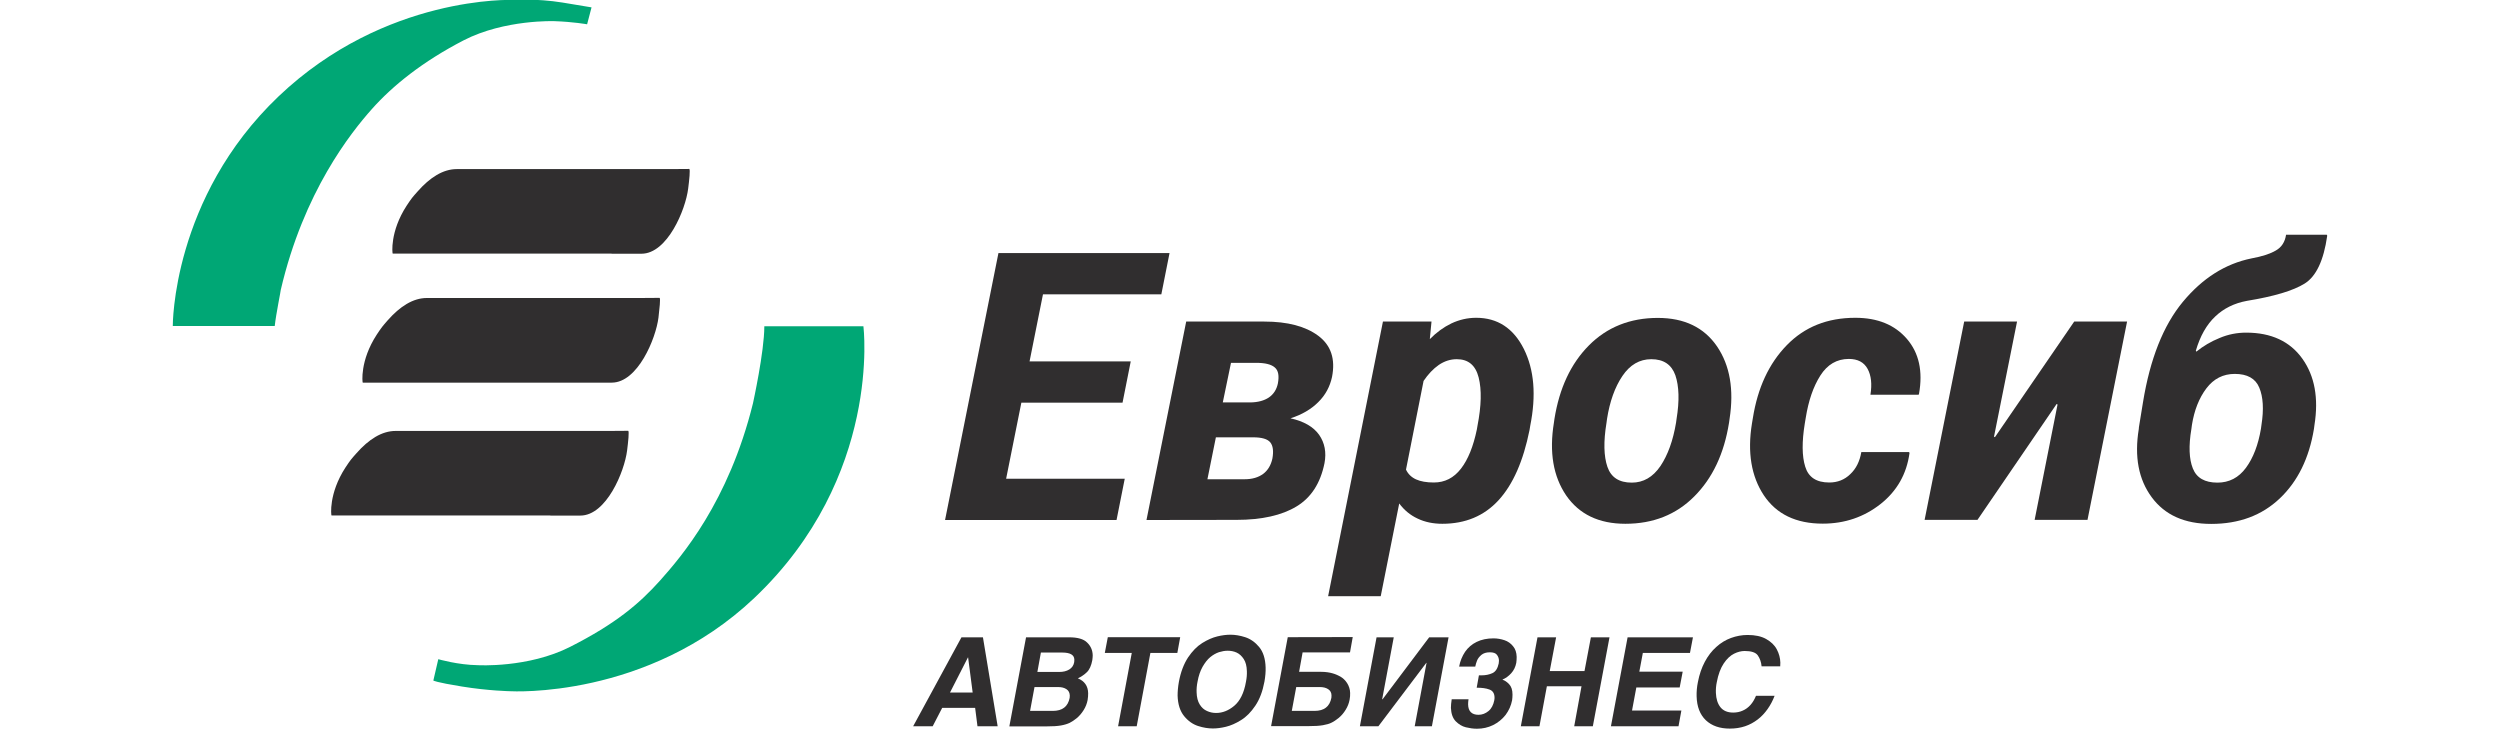
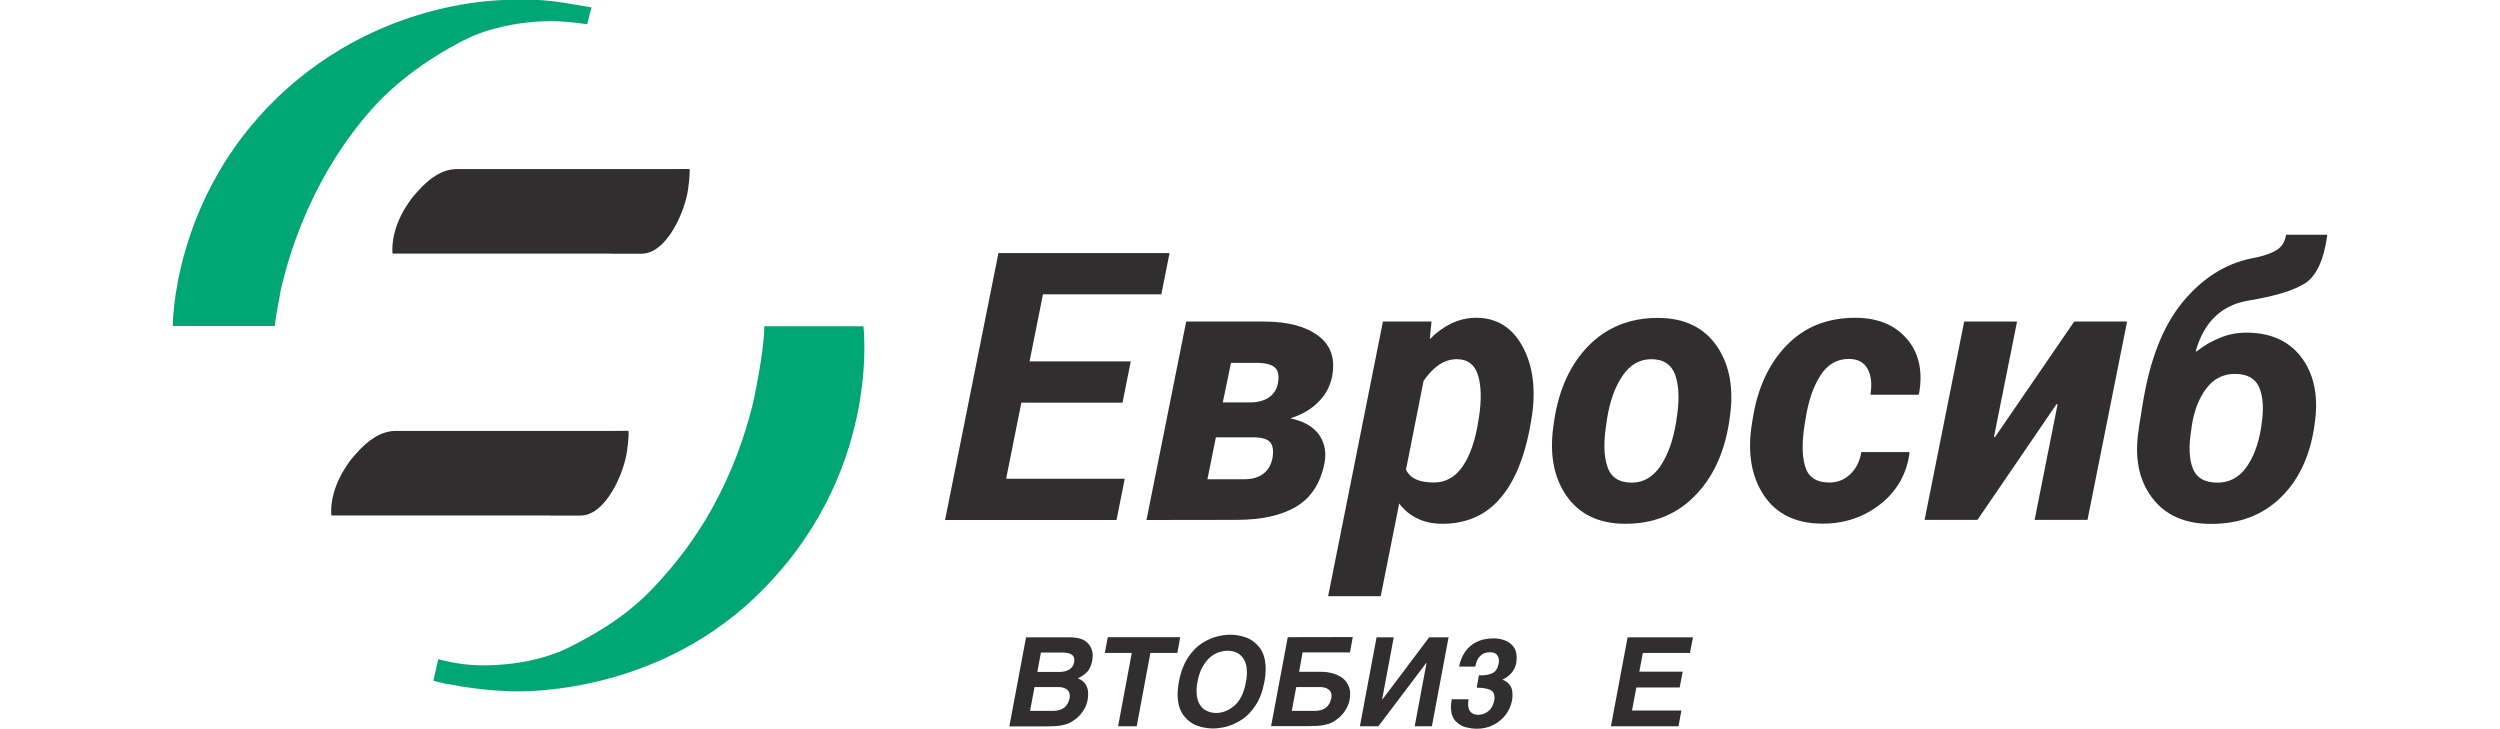
<svg xmlns="http://www.w3.org/2000/svg" width="295" height="86" viewBox="0 0 295 86" fill="none">
  <g clip-path="url(#clip0_140_4972)">
    <path fill-rule="evenodd" clip-rule="evenodd" d="M132.459 47.517H120.52L118.723 56.49H132.72L131.752 61.36H111.517L117.816 29.863H138.005L137.037 34.733H123.071L121.488 42.646H133.427L132.459 47.517Z" fill="#302E2F" />
    <path fill-rule="evenodd" clip-rule="evenodd" d="M144.289 47.486H147.561C148.453 47.471 149.175 47.271 149.728 46.902C150.281 46.518 150.634 45.98 150.788 45.258C150.957 44.352 150.849 43.722 150.435 43.368C150.02 42.999 149.298 42.815 148.237 42.815H145.257L144.289 47.486ZM143.474 51.604L142.476 56.551H146.87C147.761 56.551 148.483 56.336 149.052 55.921C149.605 55.506 149.974 54.892 150.143 54.108C150.296 53.248 150.22 52.602 149.897 52.203C149.574 51.803 148.898 51.604 147.869 51.604H143.474ZM135.285 61.36L139.971 37.945H149.19C151.925 37.945 154.045 38.498 155.551 39.619C157.057 40.741 157.595 42.354 157.18 44.474C156.934 45.627 156.396 46.626 155.551 47.455C154.721 48.285 153.63 48.93 152.278 49.361C153.861 49.714 154.983 50.359 155.659 51.312C156.319 52.264 156.534 53.386 156.289 54.661C155.812 57.012 154.721 58.718 152.985 59.762C151.264 60.807 148.898 61.345 145.917 61.345L135.285 61.36Z" fill="#302E2F" />
    <path fill-rule="evenodd" clip-rule="evenodd" d="M174.342 50.252C174.803 47.885 174.849 45.98 174.48 44.536C174.111 43.092 173.251 42.385 171.899 42.385C171.146 42.385 170.439 42.615 169.779 43.061C169.118 43.522 168.519 44.152 167.981 44.951L165.907 55.414C166.153 55.936 166.552 56.321 167.09 56.566C167.628 56.812 168.334 56.935 169.195 56.935C170.485 56.935 171.546 56.397 172.391 55.306C173.236 54.216 173.85 52.679 174.265 50.697L174.342 50.252ZM180.488 50.728C179.75 54.4 178.536 57.166 176.831 59.025C175.126 60.884 172.913 61.806 170.193 61.806C169.118 61.806 168.135 61.606 167.274 61.191C166.414 60.792 165.692 60.192 165.108 59.409L162.926 70.348H156.719L163.187 37.944H168.918L168.718 40.019C169.502 39.22 170.347 38.605 171.269 38.16C172.191 37.729 173.159 37.499 174.188 37.499C176.708 37.499 178.583 38.728 179.812 41.171C181.041 43.629 181.287 46.656 180.565 50.252L180.488 50.728Z" fill="#302E2F" />
    <path fill-rule="evenodd" clip-rule="evenodd" d="M189.568 49.883C189.2 52.111 189.246 53.847 189.676 55.091C190.106 56.336 191.059 56.95 192.549 56.95C193.917 56.95 195.038 56.305 195.929 54.999C196.805 53.693 197.42 51.988 197.773 49.883L197.834 49.437C198.188 47.271 198.126 45.565 197.696 44.29C197.251 43.03 196.313 42.385 194.854 42.385C193.471 42.385 192.334 43.045 191.443 44.367C190.552 45.688 189.952 47.378 189.63 49.422L189.568 49.883ZM183.423 49.437C184.006 45.796 185.358 42.907 187.494 40.756C189.63 38.605 192.349 37.514 195.622 37.514C198.756 37.514 201.076 38.636 202.613 40.879C204.134 43.122 204.626 45.98 204.088 49.437L204.026 49.883C203.443 53.539 202.075 56.428 199.924 58.579C197.788 60.73 195.069 61.806 191.796 61.806C188.662 61.806 186.342 60.684 184.805 58.456C183.284 56.213 182.793 53.37 183.361 49.883L183.423 49.437Z" fill="#302E2F" />
    <path fill-rule="evenodd" clip-rule="evenodd" d="M215.857 56.935C216.825 56.935 217.655 56.612 218.331 55.952C219.022 55.306 219.452 54.431 219.637 53.34H225.275L225.321 53.463C224.983 55.936 223.846 57.934 221.911 59.47C219.959 61.007 217.685 61.79 215.089 61.79C211.924 61.79 209.619 60.669 208.129 58.441C206.654 56.213 206.177 53.386 206.73 49.975L206.838 49.33C207.406 45.765 208.728 42.907 210.833 40.741C212.938 38.574 215.626 37.499 218.93 37.499C221.557 37.499 223.585 38.329 225.014 39.988C226.443 41.647 226.919 43.814 226.443 46.472L226.397 46.579H220.712C220.912 45.319 220.804 44.305 220.374 43.522C219.944 42.738 219.206 42.354 218.162 42.354C216.748 42.354 215.626 43.015 214.797 44.321C213.967 45.627 213.399 47.286 213.076 49.314L212.968 49.96C212.615 52.126 212.63 53.831 213.014 55.061C213.399 56.321 214.336 56.935 215.857 56.935Z" fill="#302E2F" />
    <path fill-rule="evenodd" clip-rule="evenodd" d="M244.757 37.945H250.995L246.325 61.345H240.087L242.791 47.732L242.683 47.67L233.342 61.345H227.104L231.774 37.945H238.012L235.293 51.527L235.4 51.588L244.757 37.945Z" fill="#302E2F" />
    <path fill-rule="evenodd" clip-rule="evenodd" d="M263.702 44.121C262.335 44.121 261.213 44.69 260.353 45.827C259.492 46.964 258.924 48.408 258.647 50.144L258.586 50.605C258.248 52.602 258.309 54.169 258.755 55.276C259.2 56.397 260.168 56.95 261.659 56.95C263.042 56.95 264.163 56.367 265.024 55.199C265.884 54.031 266.468 52.495 266.79 50.605L266.852 50.144C267.144 48.285 267.052 46.825 266.591 45.734C266.145 44.659 265.177 44.121 263.702 44.121ZM265.054 39.251C268.004 39.251 270.217 40.28 271.676 42.323C273.136 44.367 273.612 46.979 273.105 50.159L273.044 50.62C272.475 54.062 271.139 56.797 269.018 58.81C266.898 60.822 264.209 61.821 260.921 61.821C257.787 61.821 255.451 60.776 253.9 58.671C252.348 56.566 251.841 53.893 252.378 50.62L252.394 50.405L252.87 47.486C253.7 42.37 255.267 38.406 257.572 35.624C259.892 32.828 262.581 31.123 265.669 30.493C266.929 30.262 267.881 29.955 268.557 29.555C269.233 29.171 269.633 28.541 269.756 27.696H274.565L274.611 27.819C274.196 30.738 273.305 32.613 271.953 33.458C270.601 34.303 268.327 34.979 265.131 35.502C263.641 35.778 262.396 36.393 261.398 37.345C260.383 38.298 259.615 39.65 259.108 41.386L259.17 41.494C259.984 40.833 260.89 40.295 261.92 39.88C262.934 39.45 263.979 39.251 265.054 39.251Z" fill="#302E2F" />
    <path fill-rule="evenodd" clip-rule="evenodd" d="M32.419 38.467H20.389C20.389 38.467 20.281 23.363 32.88 11.364C45.479 -0.621 60.536 -0.006 60.536 -0.006C60.536 -0.006 63.24 -0.206 66.375 0.301C69.494 0.808 69.801 0.87 69.801 0.87L69.279 2.867C69.279 2.867 67.665 2.575 65.438 2.498C65.438 2.498 59.553 2.268 54.713 4.757C49.873 7.261 46.34 10.104 43.881 12.87C41.423 15.635 35.83 22.611 33.126 34.226C33.157 34.226 32.573 37.038 32.419 38.467Z" fill="#00A775" />
    <path fill-rule="evenodd" clip-rule="evenodd" d="M90.191 38.498H101.883C101.883 38.498 104.111 56.244 89.007 70.564C76.378 82.533 60.23 81.565 60.23 81.565C60.23 81.565 57.633 81.519 54.514 81.011C51.38 80.504 51.134 80.305 51.134 80.305L51.718 77.785C51.718 77.785 54.038 78.461 56.389 78.492C56.389 78.492 62.319 78.845 67.282 76.325C72.644 73.606 75.441 71.24 77.914 68.474C80.373 65.708 85.965 59.271 88.854 47.578C88.854 47.563 90.191 41.509 90.191 38.498Z" fill="#00A775" />
    <path fill-rule="evenodd" clip-rule="evenodd" d="M72.168 29.924H46.34C46.294 29.924 45.986 27.343 47.984 24.27C48.583 23.364 48.66 23.287 49.275 22.595C50.734 20.936 52.286 19.953 53.899 19.953H79.066C79.066 19.953 80.664 19.937 81.325 19.937C81.479 19.937 81.325 21.305 81.202 22.273C80.895 24.731 78.759 29.94 75.686 29.94H72.168V29.924Z" fill="#302E2F" />
-     <path fill-rule="evenodd" clip-rule="evenodd" d="M68.633 45.151H42.806C42.76 45.151 42.452 42.569 44.45 39.496C45.049 38.59 45.126 38.513 45.74 37.806C47.2 36.147 48.752 35.164 50.365 35.164H75.548C75.548 35.164 77.13 35.148 77.822 35.148C77.975 35.148 77.806 36.516 77.699 37.484C77.391 39.942 75.256 45.151 72.183 45.151H68.633Z" fill="#302E2F" />
    <path fill-rule="evenodd" clip-rule="evenodd" d="M64.946 60.822H39.118C39.072 60.822 38.765 58.241 40.762 55.168C41.361 54.262 41.438 54.185 42.053 53.493C43.512 51.834 45.064 50.851 46.678 50.851H71.86C71.86 50.851 73.443 50.835 74.119 50.835C74.272 50.835 74.119 52.203 73.996 53.171C73.689 55.629 71.553 60.838 68.48 60.838H64.946V60.822Z" fill="#302E2F" />
-     <path d="M111.178 83.531L110.057 85.698H107.752L113.452 75.204H115.987L117.724 85.698H115.342L115.066 83.531H111.178ZM114.22 77.57L112.1 81.718H114.774L114.236 77.57H114.22Z" fill="#302E2F" />
    <path d="M119.106 85.698L121.073 75.204H126.174C127.157 75.204 127.864 75.403 128.279 75.818C128.709 76.233 128.924 76.725 128.94 77.324C128.94 77.478 128.924 77.662 128.894 77.892C128.771 78.553 128.556 79.029 128.248 79.321C127.941 79.613 127.588 79.859 127.188 80.044C127.972 80.366 128.387 80.95 128.402 81.795C128.402 82.056 128.387 82.317 128.341 82.594C128.264 83.009 128.11 83.408 127.88 83.777C127.649 84.146 127.373 84.484 127.035 84.76C126.758 84.991 126.481 85.16 126.22 85.298C125.959 85.421 125.621 85.529 125.191 85.606C124.761 85.682 124.207 85.713 123.516 85.713H119.106V85.698ZM122.072 81.073L121.549 83.885H124.238C125.36 83.885 126.021 83.378 126.22 82.348C126.236 82.21 126.236 82.118 126.236 82.072C126.22 81.734 126.097 81.488 125.836 81.319C125.575 81.15 125.252 81.073 124.868 81.073H122.072ZM122.825 77.001L122.41 79.291H124.991C125.452 79.291 125.851 79.198 126.174 78.999C126.497 78.799 126.697 78.507 126.758 78.123C126.773 77.985 126.773 77.892 126.773 77.831C126.758 77.278 126.282 77.001 125.344 77.001H122.825Z" fill="#302E2F" />
    <path d="M135.746 77.047L134.132 85.698H131.935L133.549 77.047H130.368L130.722 75.188H139.264L138.926 77.047H135.746Z" fill="#302E2F" />
    <path d="M139.111 80.443C139.326 79.291 139.695 78.338 140.186 77.585C140.693 76.832 141.246 76.264 141.861 75.88C142.476 75.496 143.075 75.234 143.643 75.096C144.212 74.958 144.719 74.896 145.18 74.896C145.733 74.896 146.317 74.989 146.931 75.188C147.546 75.388 148.099 75.772 148.575 76.341C149.052 76.909 149.313 77.724 149.343 78.753C149.359 79.26 149.313 79.813 149.205 80.428C148.99 81.58 148.637 82.517 148.13 83.27C147.623 84.023 147.07 84.591 146.44 84.975C145.825 85.36 145.226 85.621 144.657 85.759C144.089 85.897 143.582 85.959 143.121 85.959C142.568 85.959 141.984 85.867 141.369 85.667C140.755 85.467 140.202 85.083 139.725 84.499C139.249 83.915 138.988 83.116 138.957 82.072C138.957 81.595 139.003 81.042 139.111 80.443ZM141.308 80.443C141.216 80.889 141.185 81.303 141.2 81.688C141.216 82.287 141.339 82.763 141.569 83.132C141.799 83.501 142.076 83.746 142.429 83.9C142.767 84.054 143.121 84.13 143.505 84.13C144.242 84.13 144.965 83.854 145.641 83.285C146.317 82.717 146.793 81.78 147.023 80.458C147.116 79.997 147.146 79.583 147.131 79.198C147.116 78.599 146.993 78.123 146.762 77.769C146.532 77.416 146.255 77.155 145.917 77.001C145.579 76.848 145.226 76.786 144.857 76.786C144.534 76.786 144.196 76.848 143.843 76.955C143.49 77.078 143.152 77.263 142.814 77.539C142.476 77.816 142.184 78.2 141.907 78.676C141.63 79.168 141.431 79.752 141.308 80.443Z" fill="#302E2F" />
    <path d="M163.141 82.517L168.642 75.204H170.931L168.964 85.698H166.936L168.334 78.215H168.304L162.65 85.698H160.468L162.434 75.204H164.463L163.095 82.517H163.141Z" fill="#302E2F" />
    <path d="M174.25 81.15L174.511 79.69H174.834C175.31 79.69 175.741 79.598 176.109 79.429C176.478 79.26 176.724 78.876 176.847 78.292C176.862 78.169 176.878 78.062 176.878 77.969C176.878 77.693 176.785 77.463 176.632 77.263C176.478 77.063 176.201 76.971 175.802 76.971C175.372 76.971 175.049 77.078 174.803 77.278C174.557 77.493 174.388 77.708 174.296 77.939C174.204 78.169 174.127 78.415 174.081 78.661H172.176C172.299 78 172.545 77.416 172.883 76.909C173.236 76.402 173.682 76.018 174.25 75.742C174.819 75.465 175.479 75.327 176.232 75.327C176.678 75.327 177.108 75.404 177.523 75.542C177.938 75.68 178.276 75.926 178.537 76.249C178.813 76.571 178.952 77.001 178.967 77.509C178.967 77.77 178.952 78 178.921 78.215C178.829 78.692 178.629 79.106 178.322 79.445C178.015 79.782 177.676 80.028 177.308 80.182V80.213C177.554 80.29 177.815 80.459 178.076 80.735C178.337 81.012 178.475 81.411 178.475 81.949C178.475 82.195 178.46 82.41 178.429 82.625C178.306 83.27 178.045 83.839 177.661 84.361C177.262 84.868 176.77 85.268 176.186 85.56C175.587 85.852 174.957 85.99 174.281 85.99C173.851 85.99 173.421 85.928 172.975 85.821C172.529 85.713 172.13 85.467 171.776 85.114C171.423 84.745 171.239 84.223 171.208 83.531C171.208 83.255 171.239 82.917 171.3 82.517H173.298L173.282 82.533C173.251 82.748 173.236 82.948 173.236 83.117C173.251 83.931 173.666 84.346 174.465 84.346C174.896 84.346 175.295 84.192 175.648 83.9C176.002 83.608 176.217 83.178 176.324 82.64C176.355 82.502 176.355 82.394 176.355 82.272C176.34 81.811 176.14 81.503 175.756 81.365C175.356 81.211 174.865 81.15 174.25 81.15Z" fill="#302E2F" />
-     <path d="M186.618 80.981H182.531L181.655 85.698H179.458L181.425 75.204H183.622L182.869 79.183H186.971L187.724 75.204H189.921L187.955 85.698H185.757L186.618 80.981Z" fill="#302E2F" />
    <path d="M199.771 75.188L199.417 77.047H193.855L193.44 79.26H198.557L198.203 81.119H193.087L192.58 83.839H198.403L198.065 85.698H190.091L192.057 75.204H199.771V75.188Z" fill="#302E2F" />
-     <path d="M210.065 78.63H207.868C207.822 78.123 207.668 77.693 207.422 77.339C207.177 76.986 206.654 76.817 205.871 76.817C205.471 76.817 205.041 76.924 204.611 77.14C204.181 77.355 203.766 77.739 203.397 78.292C203.028 78.845 202.752 79.583 202.583 80.489C202.49 80.919 202.46 81.35 202.475 81.764C202.506 82.471 202.675 83.024 203.013 83.454C203.351 83.869 203.842 84.084 204.519 84.084C204.918 84.084 205.302 84.008 205.64 83.854C205.994 83.7 206.285 83.485 206.562 83.178C206.823 82.886 207.038 82.517 207.207 82.102H209.404C209.189 82.671 208.913 83.193 208.575 83.67C208.237 84.146 207.853 84.561 207.407 84.899C206.962 85.237 206.47 85.513 205.917 85.698C205.364 85.882 204.764 85.974 204.119 85.974C202.936 85.974 201.999 85.652 201.292 84.991C200.601 84.33 200.232 83.393 200.201 82.164C200.186 81.626 200.232 81.058 200.355 80.474C200.524 79.583 200.8 78.784 201.169 78.092C201.538 77.401 201.983 76.817 202.521 76.341C203.044 75.864 203.627 75.511 204.257 75.281C204.887 75.05 205.548 74.927 206.224 74.927C207.1 74.927 207.837 75.081 208.406 75.403C208.974 75.726 209.404 76.126 209.666 76.633C209.927 77.124 210.065 77.647 210.081 78.184C210.081 78.292 210.081 78.43 210.065 78.63Z" fill="#302E2F" />
    <path d="M151.956 75.188L149.989 85.682H154.43C155.121 85.682 155.674 85.652 156.104 85.575C156.535 85.498 156.873 85.406 157.134 85.267C157.395 85.145 157.656 84.96 157.948 84.73C158.286 84.453 158.563 84.13 158.793 83.746C159.024 83.378 159.177 82.978 159.254 82.563C159.3 82.302 159.331 82.041 159.316 81.764C159.3 80.919 158.778 80.182 158.148 79.828C157.672 79.567 156.98 79.275 155.874 79.275H153.293L153.707 76.986H159.3L159.623 75.173C157.134 75.188 151.956 75.188 151.956 75.188ZM155.751 81.073C156.135 81.073 156.458 81.15 156.719 81.319C156.98 81.488 157.118 81.734 157.118 82.072C157.118 82.118 157.118 82.21 157.103 82.348C156.903 83.378 156.243 83.885 155.121 83.885H152.432L152.955 81.073H155.751Z" fill="#302E2F" />
  </g>
  <defs>
    <clipPath id="clip0_140_4972">
      <rect width="295" height="86" fill="white" />
    </clipPath>
  </defs>
</svg>